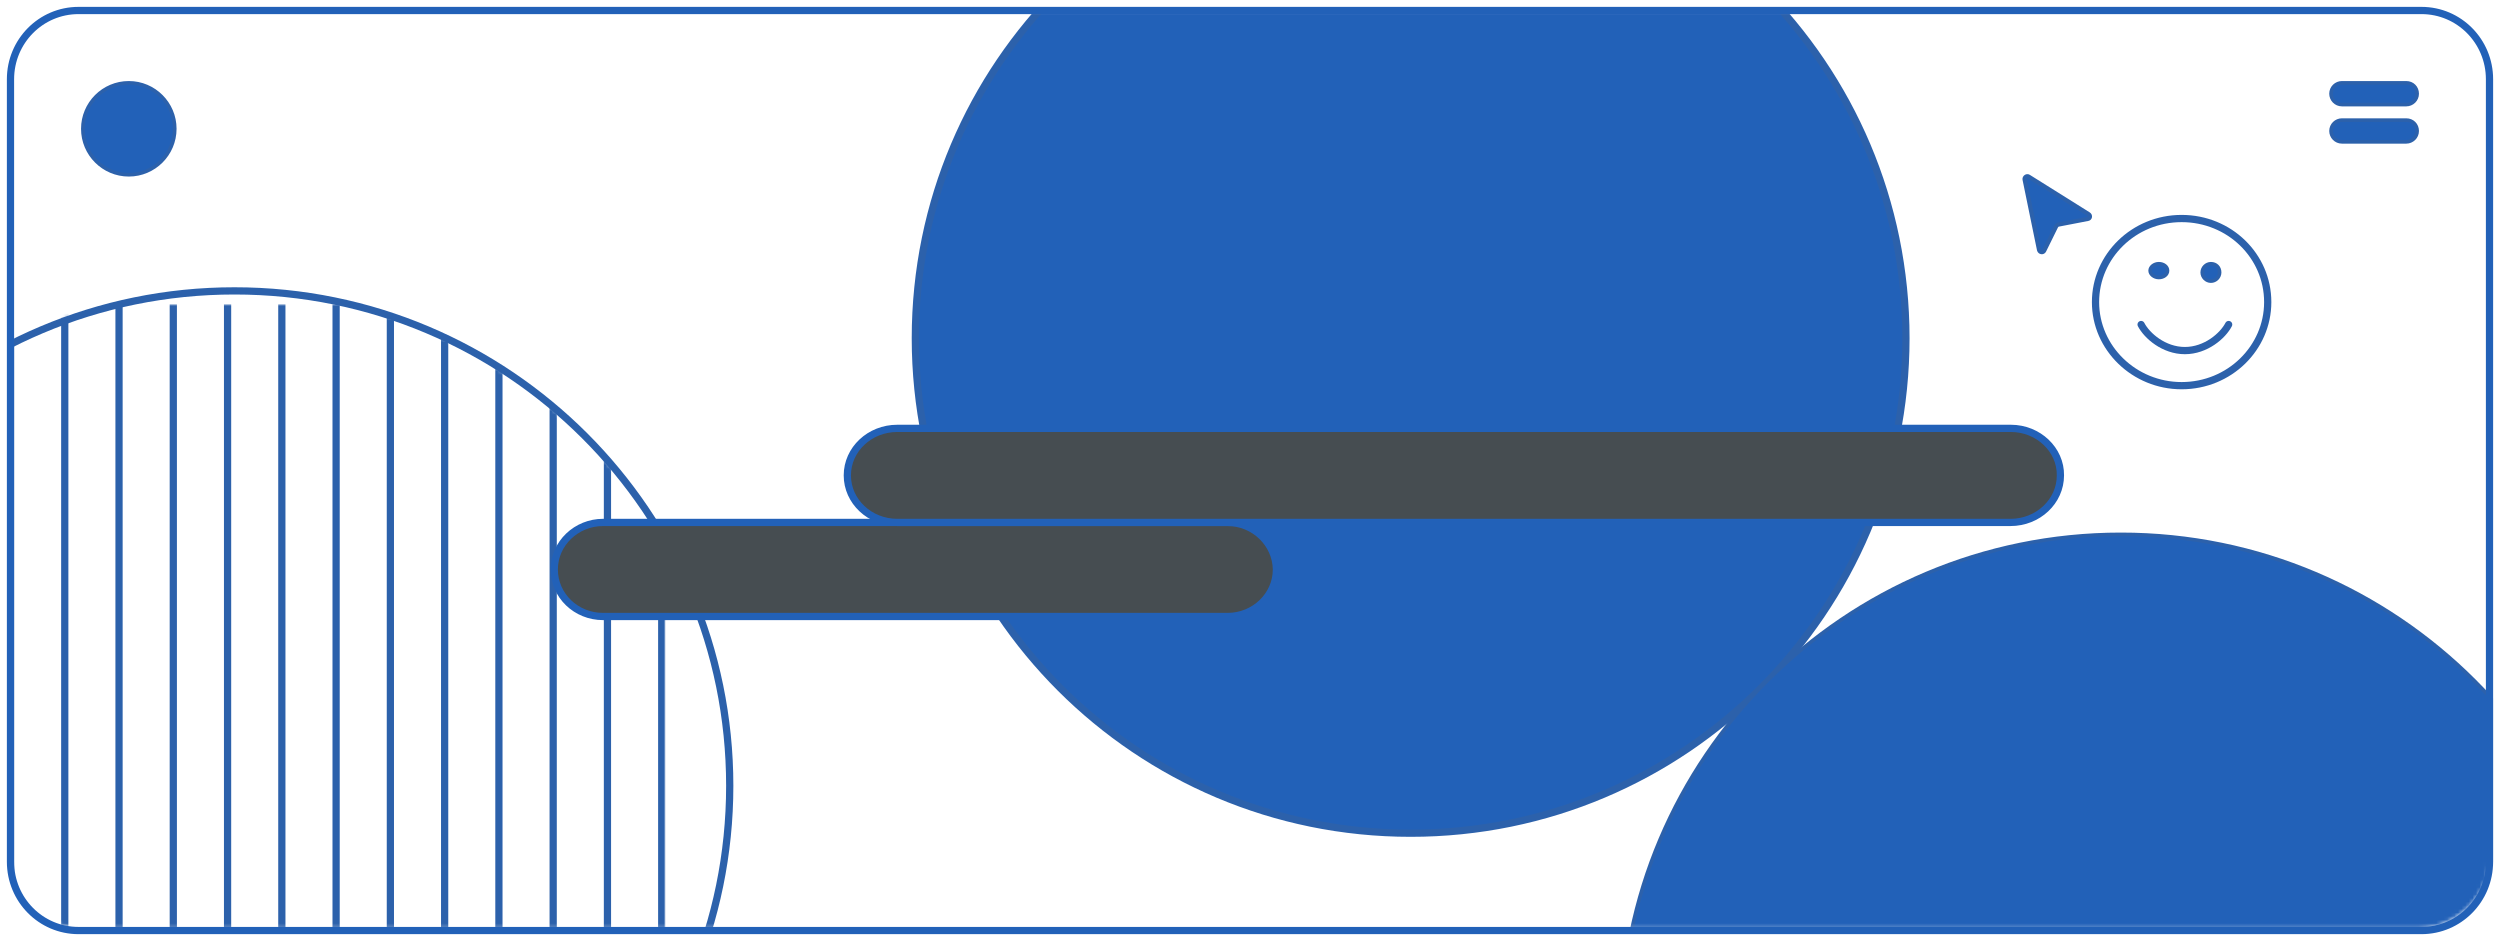
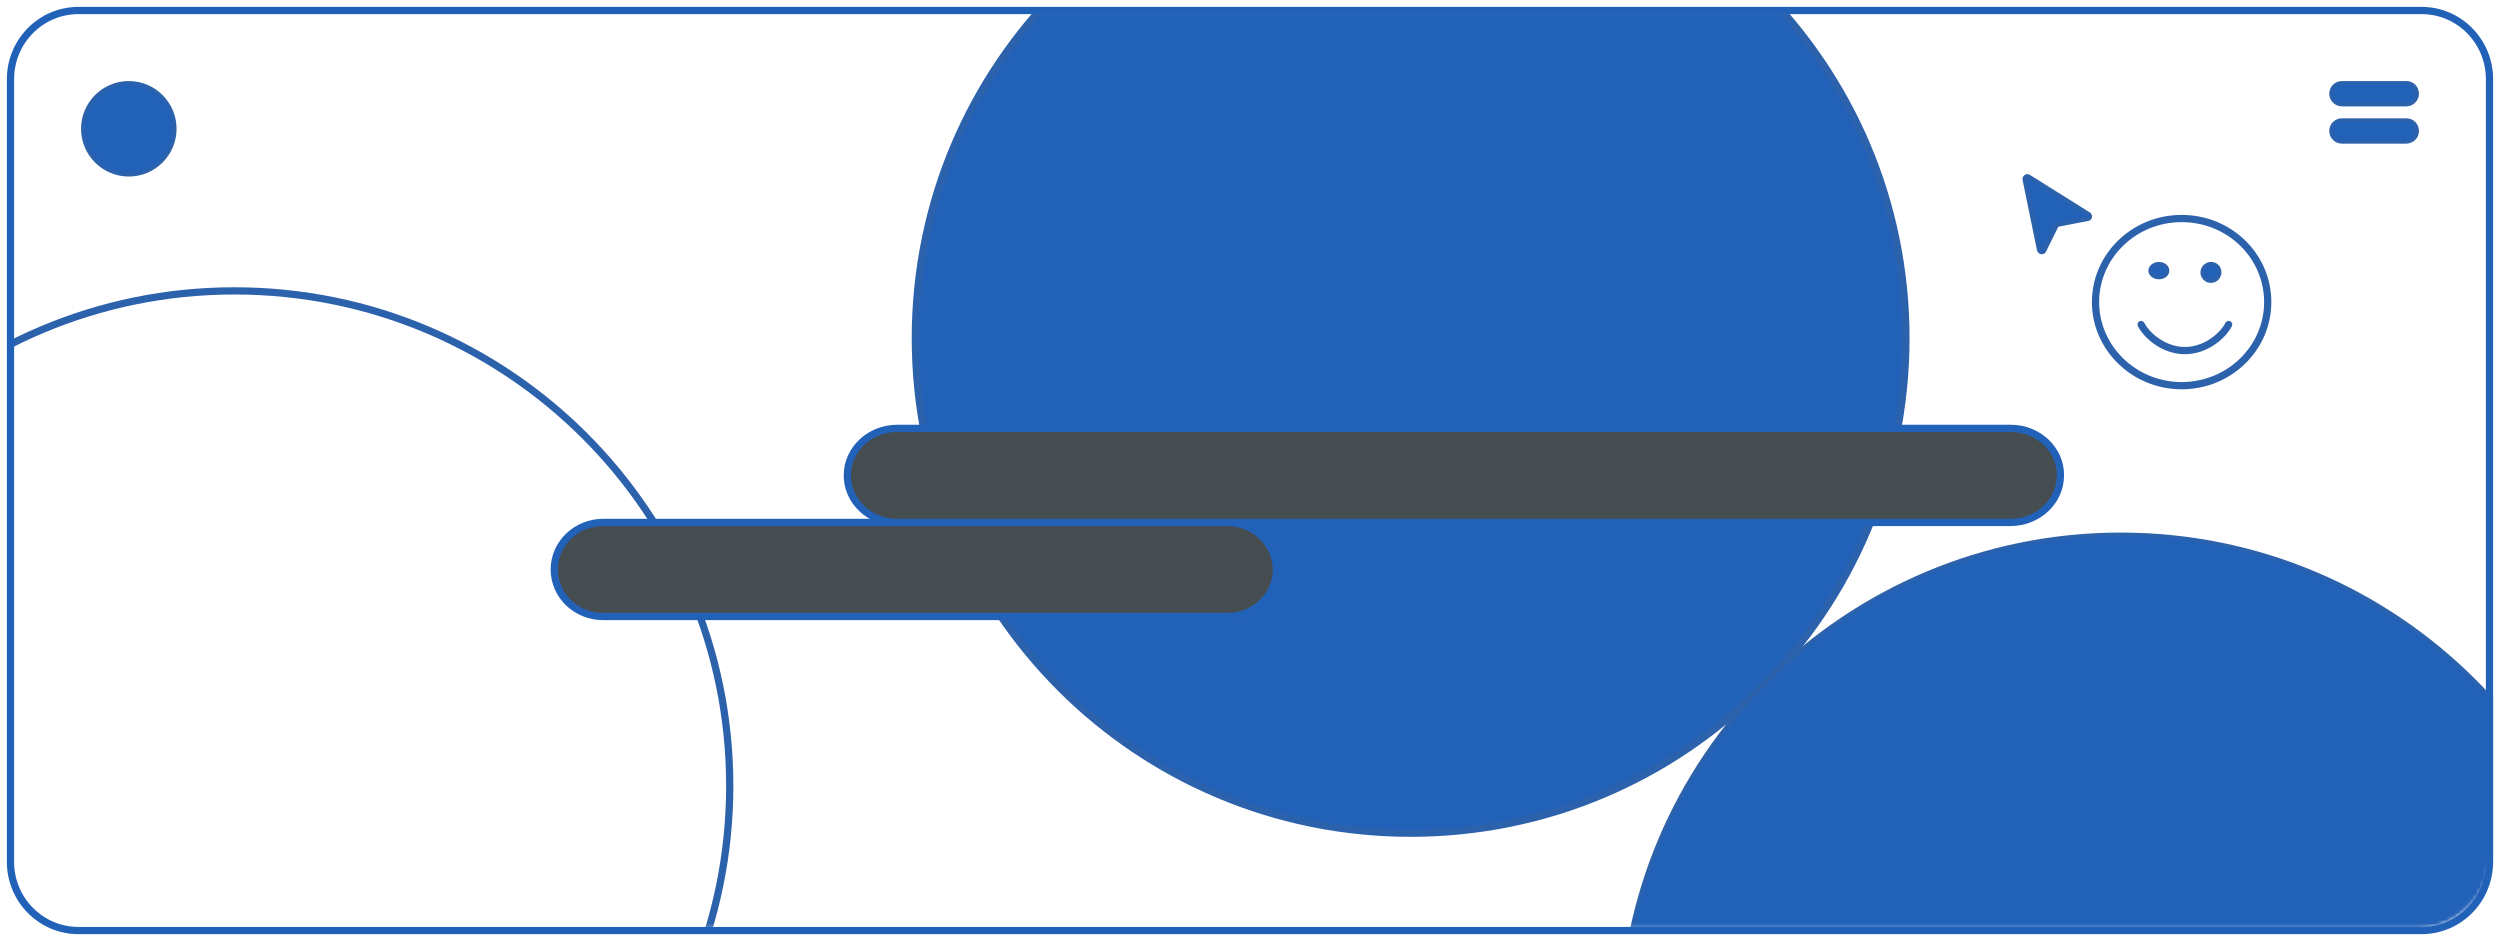
<svg xmlns="http://www.w3.org/2000/svg" version="1.1" id="Capa_1" x="0px" y="0px" viewBox="0 0 691 260" style="enable-background:new 0 0 691 260;" xml:space="preserve">
  <style type="text/css">
	.st0{fill:#FFFFFF;filter:url(#Adobe_OpacityMaskFilter);}
	.st1{mask:url(#mask0_37_107_00000154391533230134280320000010017400363639376824_);}
	.st2{fill:#2261B8;stroke:#2C61AB;stroke-width:2;}
	.st3{fill:none;stroke:#2C61AB;stroke-width:2;}
	.st4{fill:#2261B8;stroke:#2C61AB;stroke-miterlimit:10;}
	.st5{fill:none;stroke:#2C61AB;stroke-width:2;stroke-linecap:round;}
	.st6{fill:#2261B8;stroke:#2C61AB;stroke-width:1.162;}
	.st7{fill:#FF5741;filter:url(#Adobe_OpacityMaskFilter_00000070840855351070412860000001987239396664866735_);}
	.st8{mask:url(#mask1_37_107_00000129168179123898095240000001703174242845509035_);}
	.st9{fill:none;stroke:#2261B8;stroke-width:2;}
	.st10{fill:#464D51;stroke:#2261B8;stroke-width:2;}
</style>
  <defs>
    <filter id="Adobe_OpacityMaskFilter" filterUnits="userSpaceOnUse" x="-73.1" y="-44.3" width="798" height="468.8">
      <feColorMatrix type="matrix" values="1 0 0 0 0  0 1 0 0 0  0 0 1 0 0  0 0 0 1 0" />
    </filter>
  </defs>
  <mask maskUnits="userSpaceOnUse" x="-73.1" y="-44.3" width="798" height="468.8" id="mask0_37_107_00000154391533230134280320000010017400363639376824_">
    <path class="st0" d="M668.1,2.9H22.9c-11,0-20,8.9-20,20v213.6c0,11,9,20,20,20h645.2c11.1,0,20-9,20-20V22.9   C688.1,11.8,679.2,2.9,668.1,2.9z" />
  </mask>
  <g class="st1">
    <path class="st2" d="M389.9,230.3c75.6,0,136.9-61.3,136.9-136.8c0-75.6-61.3-136.8-136.9-136.8S253,17.9,253,93.5   C253,169,314.3,230.3,389.9,230.3z" />
    <path class="st3" d="M64.8,354c75.6,0,136.9-61.2,136.9-136.8S140.4,80.4,64.8,80.4c-75.6,0-136.9,61.3-136.9,136.8   S-10.8,354,64.8,354z" />
    <path class="st4" d="M586.2,423.9c76.3,0,138.2-61.8,138.2-138.1c0-76.2-61.9-138.1-138.2-138.1c-76.3,0-138.2,61.8-138.2,138.1   C448,362.1,509.9,423.9,586.2,423.9z" />
-     <path class="st4" d="M35.6,48.3c7,0,12.7-5.7,12.7-12.7c0-7-5.7-12.7-12.7-12.7c-7,0-12.7,5.7-12.7,12.7   C22.9,42.6,28.6,48.3,35.6,48.3z" />
+     <path class="st4" d="M35.6,48.3c7,0,12.7-5.7,12.7-12.7c0-7-5.7-12.7-12.7-12.7c-7,0-12.7,5.7-12.7,12.7   C22.9,42.6,28.6,48.3,35.6,48.3" />
    <path class="st4" d="M665.1,22.9h-17.8c-1.6,0-3,1.3-3,3c0,1.6,1.3,3,3,3h17.8c1.6,0,3-1.3,3-3C668.1,24.2,666.8,22.9,665.1,22.9z" />
    <path class="st4" d="M665.1,33.2h-17.8c-1.6,0-3,1.3-3,3c0,1.6,1.3,3,3,3h17.8c1.6,0,3-1.3,3-3C668.1,34.5,666.8,33.2,665.1,33.2z" />
    <path class="st3" d="M626.8,83.5c0,12.7-10.6,23.1-23.8,23.1c-13.1,0-23.8-10.4-23.8-23.1c0-12.7,10.6-23.1,23.8-23.1   C616.2,60.4,626.8,70.7,626.8,83.5z" />
    <path class="st5" d="M591.8,89.7c1.6,3.1,6.3,7.2,12.1,7.2c5.8,0,10.5-4.1,12.1-7.2" />
    <path class="st4" d="M599.1,74.8c0,1.1-1.1,1.9-2.4,1.9c-1.3,0-2.4-0.9-2.4-1.9s1.1-1.9,2.4-1.9C598,72.9,599.1,73.7,599.1,74.8z" />
    <path class="st4" d="M613.5,75.3c0,1.3-1.1,2.4-2.4,2.4c-1.3,0-2.4-1.1-2.4-2.4s1.1-2.4,2.4-2.4C612.5,72.9,613.5,73.9,613.5,75.3z   " />
    <path class="st6" d="M568.3,62.6l-3.3,6.7c-0.3,0.6-1.2,0.5-1.4-0.2l-4-19.5c-0.1-0.6,0.6-1.1,1.1-0.8l16.6,10.4   c0.6,0.4,0.4,1.2-0.2,1.3l-8.3,1.6C568.6,62.2,568.4,62.4,568.3,62.6z" />
    <defs>
      <filter id="Adobe_OpacityMaskFilter_00000111905156682738327190000017301242759160188331_" filterUnits="userSpaceOnUse" x="1.9" y="84.1" width="182.1" height="279.9">
        <feColorMatrix type="matrix" values="1 0 0 0 0  0 1 0 0 0  0 0 1 0 0  0 0 0 1 0" />
      </filter>
    </defs>
    <mask maskUnits="userSpaceOnUse" x="1.9" y="84.1" width="182.1" height="279.9" id="mask1_37_107_00000129168179123898095240000001703174242845509035_">
-       <path style="fill:#FF5741;filter:url(#Adobe_OpacityMaskFilter_00000111905156682738327190000017301242759160188331_);" d="    M63.5,356.5c76.3,0,138.2-61.8,138.2-138.1c0-76.2-61.9-138.1-138.2-138.1S-74.6,142.2-74.6,218.4    C-74.6,294.7-12.8,356.5,63.5,356.5z" />
-     </mask>
+       </mask>
    <g class="st8">
      <path class="st3" d="M77.9,364V84.1" />
      <path class="st3" d="M62.9,364V84.1" />
      <path class="st3" d="M47.9,364V84.1" />
-       <path class="st3" d="M32.9,364V84.1" />
      <path class="st3" d="M17.9,364V84.1" />
      <path class="st3" d="M2.9,364l0-279.9" />
-       <path class="st3" d="M167.9,364V84.1" />
      <path class="st3" d="M152.9,364V84.1" />
      <path class="st3" d="M137.9,364V84.1" />
      <path class="st3" d="M122.9,364V84.1" />
      <path class="st3" d="M107.9,364V84.1" />
      <path class="st3" d="M92.9,364V84.1" />
      <path class="st3" d="M182.9,364V84.1" />
    </g>
  </g>
  <path class="st9" d="M669.3,2.9H21.7c-10.4,0-18.8,8.5-18.8,19v216.3c0,10.5,8.4,19,18.8,19h647.6c10.4,0,18.8-8.5,18.8-19V21.9  C688.1,11.4,679.7,2.9,669.3,2.9z" />
  <path class="st10" d="M339.3,144.4H166.7c-7.4,0-13.5,5.8-13.5,13c0,7.2,6,13,13.5,13h172.6c7.4,0,13.5-5.8,13.5-13  C352.7,150.3,346.7,144.4,339.3,144.4z" />
  <path class="st10" d="M555.8,118.4H248c-7.6,0-13.8,5.8-13.8,13c0,7.2,6.2,13,13.8,13h307.7c7.6,0,13.8-5.8,13.8-13  C569.6,124.3,563.4,118.4,555.8,118.4z" />
</svg>